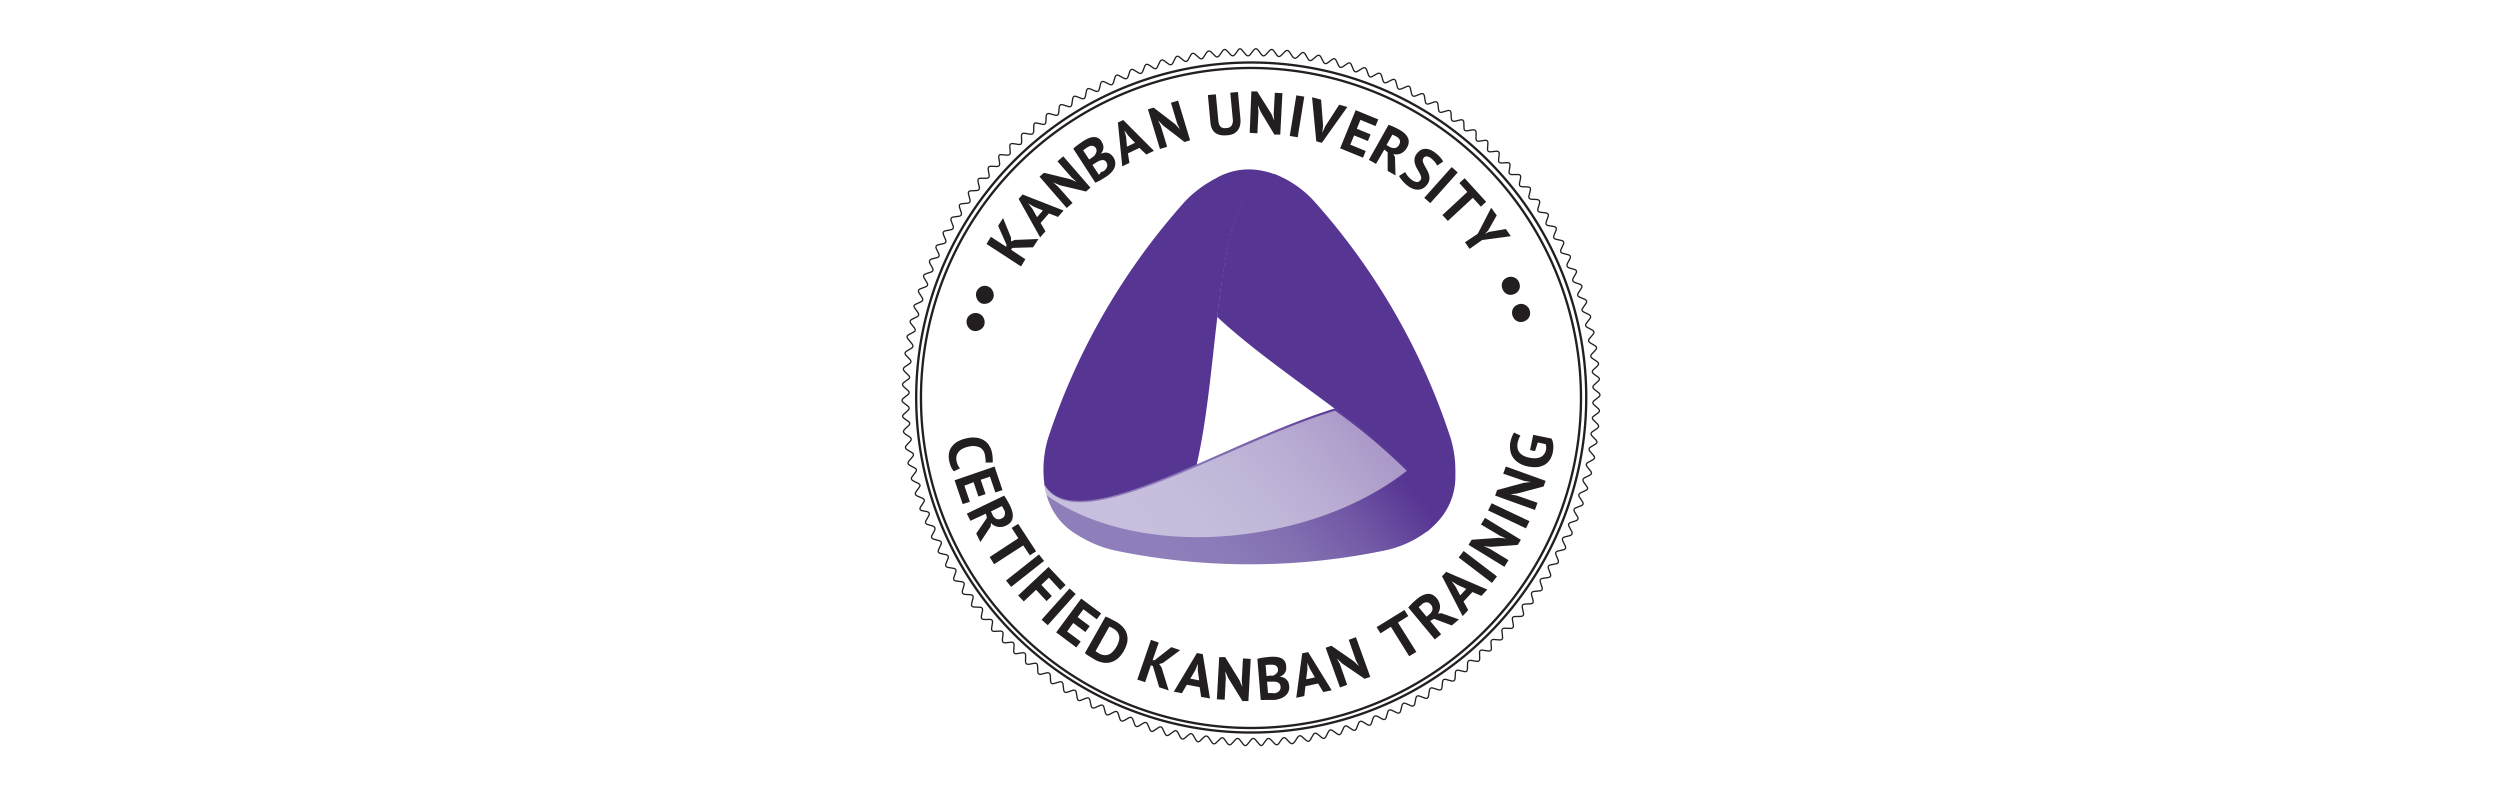
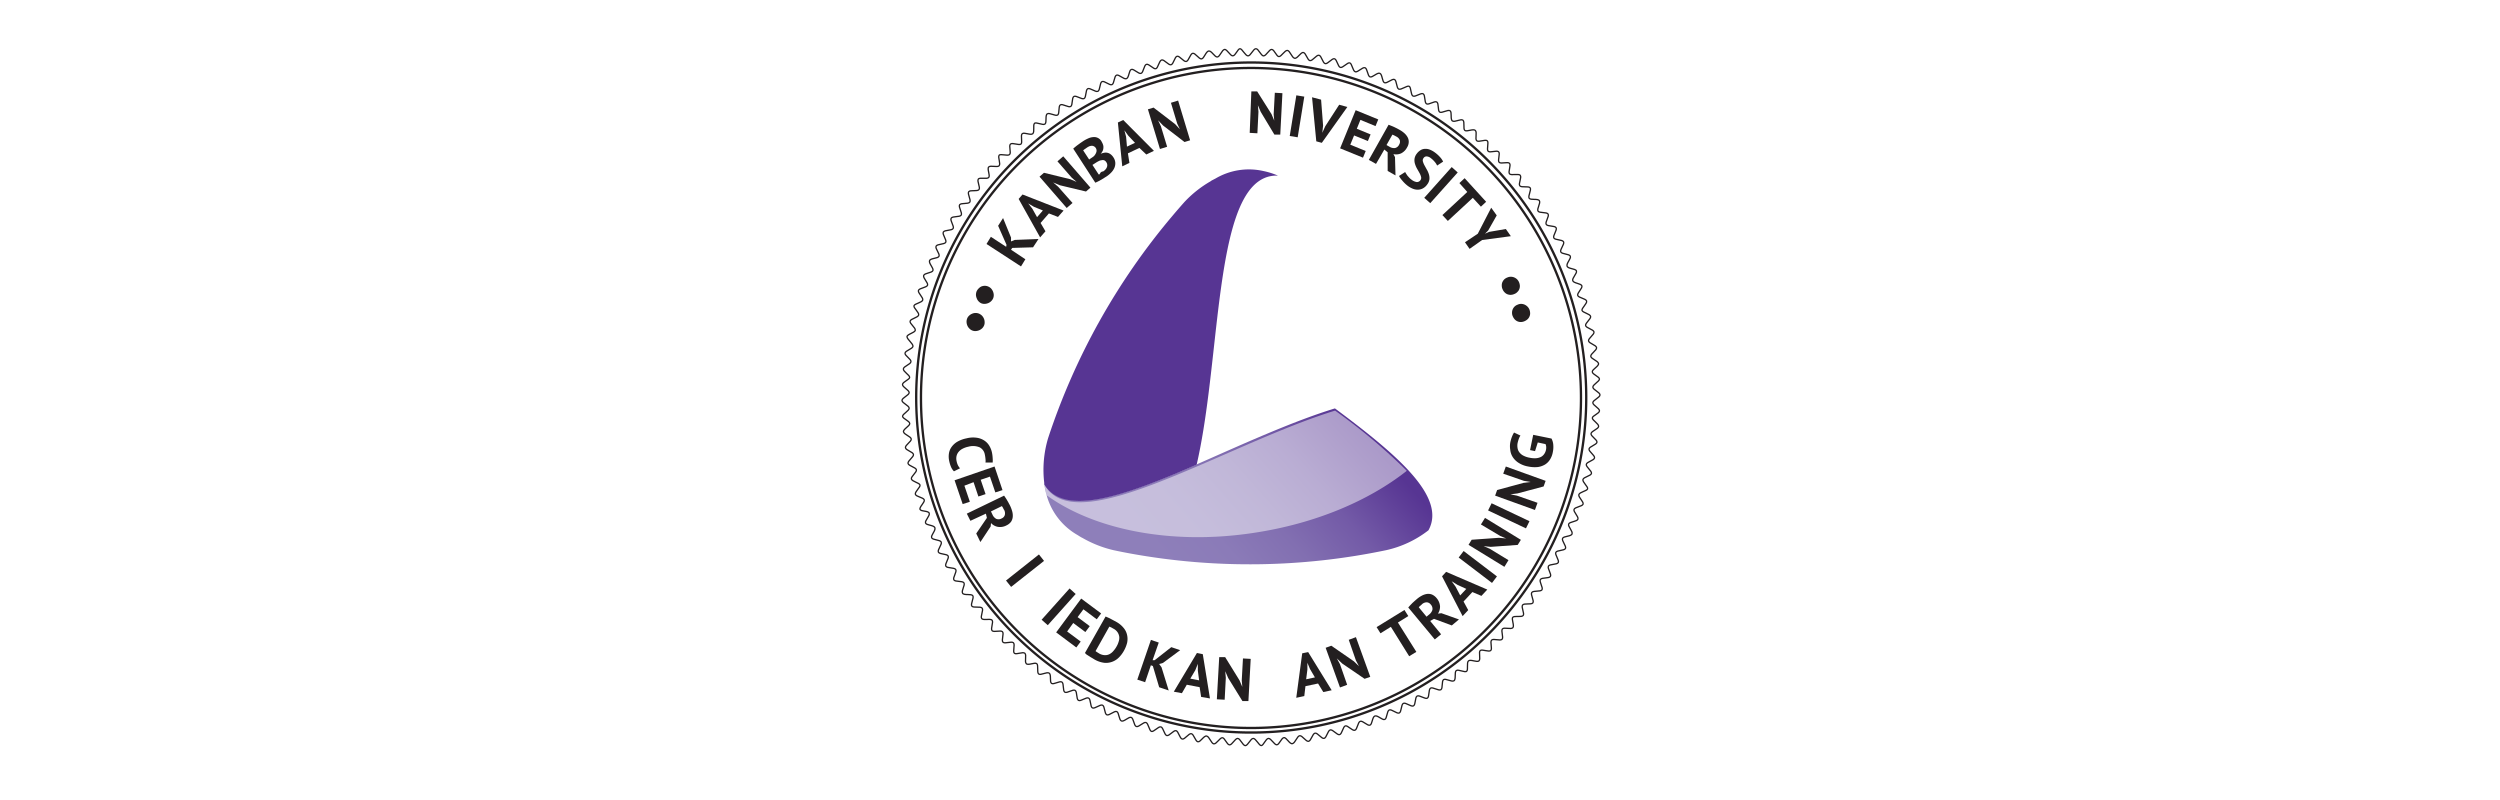
<svg xmlns="http://www.w3.org/2000/svg" xmlns:xlink="http://www.w3.org/1999/xlink" width="375" height="120" viewBox="0 0 375 120">
  <defs>
    <linearGradient id="linear-gradient" x1="0.902" y1="0.43" x2="0.112" y2="0.701" gradientUnits="objectBoundingBox">
      <stop offset="0.02" stop-color="#573593" />
      <stop offset="0.08" stop-color="#5d3d97" />
      <stop offset="0.28" stop-color="#735aa7" />
      <stop offset="0.49" stop-color="#826fb1" />
      <stop offset="0.69" stop-color="#8b7bb8" />
      <stop offset="0.89" stop-color="#8e7fba" />
    </linearGradient>
    <linearGradient id="linear-gradient-2" x1="-47.389" y1="50.748" x2="-47.401" y2="52.108" gradientUnits="objectBoundingBox">
      <stop offset="0" stop-color="#fff" stop-opacity="0.502" />
      <stop offset="1" stop-color="#fff" stop-opacity="0" />
    </linearGradient>
    <linearGradient id="linear-gradient-3" x1="-78.803" y1="24.462" x2="-80.09" y2="24.581" xlink:href="#linear-gradient" />
    <linearGradient id="linear-gradient-4" x1="-69.513" y1="-45.656" x2="-69.533" y2="-45.097" xlink:href="#linear-gradient-2" />
    <linearGradient id="linear-gradient-5" x1="-70.088" y1="-35.865" x2="-71.395" y2="-35.738" xlink:href="#linear-gradient" />
    <linearGradient id="linear-gradient-6" x1="10.087" y1="-5.514" x2="10.061" y2="-4.983" xlink:href="#linear-gradient-2" />
  </defs>
  <g id="kanban" transform="translate(-570 -75)">
    <g id="_TECH_--_block_title" data-name="[TECH] -- block title" transform="translate(165 -385)">
      <path id="bg" d="M0,15H375V135H0Z" transform="translate(405 445)" fill="#fff" />
      <g id="KU_certified_training_seal_2019" data-name="KU certified training seal 2019" transform="translate(540.179 467.176)">
        <path id="Tracciato_1264" data-name="Tracciato 1264" d="M120.035,43.752c.258.3-.3,1.259-.065,1.571s1.313,0,1.55.3-.366,1.248-.14,1.571,1.3,0,1.528.366-.42,1.227-.2,1.56,1.291.108,1.506.441-.484,1.205-.28,1.55,1.291.161,1.485.506-.527,1.184-.344,1.528,1.281.226,1.463.581-.592,1.162-.42,1.517,1.27.28,1.431.635-.635,1.076-.484,1.5,1.259.344,1.4.71-.689,1.076-.549,1.474,1.237.4,1.367.764-.742,1.076-.624,1.442,1.227.463,1.334.839-.786,1.076-.689,1.41,1.205.517,1.291.893-.829,1-.753,1.377,1.184.57,1.259.958-.882.958-.818,1.345,1.151.613,1.205,1.012-.915.915-.872,1.3,1.076.667,1.162,1.076-.968.872-.936,1.259,1.076.721,1.076,1.076-1,.829-.99,1.216S132,76.293,132,76.691s-1.076.786-1.076,1.173,1.011.818,1,1.216-1.076.732-1.076,1.076.979.861.947,1.259-1.076.678-1.141,1.076.936.9.893,1.291-1.141.635-1.194,1.022.893.947.829,1.334-1.162.581-1.237.968.861.99.775,1.367-1.194.527-1.281.915.807,1.076.7,1.4-1.205.473-1.313.861.764,1.076.635,1.431-1.227.42-1.356.786.721,1.076.581,1.463-1.248.366-1.388.732.656,1.076.506,1.485-1.259.3-1.42.667.6,1.151.441,1.506-1.281.248-1.453.592.549,1.184.366,1.528-1.281.194-1.474.538.506,1.205.3,1.539-1.291.129-1.506.463.452,1.227.237,1.55-1.3.075-1.528.4.4,1.248.161,1.56-1.291,0-1.539.323.334,1.27.086,1.571-1.291,0-1.55.258.28,1.27,0,1.571-1.3-.108-1.56.183.215,1.281-.065,1.56-1.281-.161-1.56.118.151,1.291-.129,1.56-1.281-.226-1.571,0,.1,1.3-.2,1.56-1.259-.28-1.571,0,0,1.3-.269,1.55-1.248-.334-1.56-.1,0,1.3-.344,1.528-1.237-.387-1.56-.172-.075,1.313-.409,1.517-1.216-.441-1.55-.237-.14,1.3-.473,1.5-1.194-.506-1.539-.312-.194,1.291-.549,1.474-1.162-.56-1.517-.377-.258,1.281-.613,1.442-1.141-.613-1.506-.452-.312,1.27-.667,1.42-1.076-.667-1.485-.517-.377,1.248-.742,1.377-1.076-.71-1.453-.581-.43,1.227-.807,1.345-1.076-.764-1.431-.656-.484,1.216-.861,1.313-1.012-.807-1.4-.71-.538,1.184-.925,1.27-.968-.861-1.356-.786-.592,1.162-.979,1.227-.936-.893-1.324-.839S86.3,128.89,85.87,129s-.893-.947-1.281-.9-.7,1.076-1.076,1.076-.85-.979-1.248-.958-.743,1.076-1.076,1.076-.807-1.076-1.205-1.076-.786,1.076-1.184,1.076-.753-1.076-1.151-1.076-.839,1-1.227.968-.71-1.076-1.076-1.076-.882.968-1.27.925-.656-1.076-1.076-1.173-.925.925-1.313.861-.6-1.141-.99-1.216-.968.882-1.356.807-.56-1.173-.936-1.259-1.011.829-1.388.732-.506-1.194-.882-1.3-1.076.8-1.42.678-.452-1.216-.818-1.334-1.076.732-1.453.6-.387-1.237-.764-1.367-1.076.689-1.463.538-.344-1.248-.7-1.41-1.141.646-1.5.484-.28-1.27-.635-1.442-1.162.581-1.517.409-.215-1.281-.57-1.474-1.184.538-1.528.344-.161-1.291-.495-1.5-1.216.473-1.55.269-.108-1.291-.43-1.517-1.237.42-1.56.2,0-1.3-.355-1.539-1.259.366-1.571.129,0-1.3-.291-1.55-1.27.312-1.571,0,.086-1.291-.215-1.56-1.281.247-1.571,0,.14-1.291-.14-1.571-1.291.194-1.571-.086.194-1.291-.075-1.571-1.3.129-1.56-.161.247-1.281,0-1.571-1.3.065-1.55-.237.3-1.259.065-1.571-1.313,0-1.55-.3.366-1.248.14-1.571-1.3,0-1.528-.366.42-1.227.2-1.56-1.3-.108-1.506-.441.484-1.205.28-1.55-1.291-.161-1.485-.506.527-1.184.344-1.528-1.281-.226-1.463-.581.592-1.162.42-1.517-1.27-.28-1.431-.635.635-1.076.484-1.5-1.259-.344-1.4-.71.689-1.076.549-1.474-1.184-.226-1.367-.56.742-1.076.624-1.442-1.227-.463-1.334-.839S30.1,90.529,30,90.2,28.8,89.679,28.71,89.3s.829-1,.753-1.377-1.184-.57-1.259-.958.882-.958.818-1.345-1.151-.613-1.205-1.012.915-.915.872-1.3-1.076-.667-1.162-1.076.968-.872.936-1.259-1.076-.721-1.076-1.076,1-.818.99-1.216S27.3,77.917,27.3,77.519s1.076-.786,1.076-1.173-1.011-.818-1-1.216,1.076-.732,1.076-1.076-.979-.861-.947-1.259,1.076-.678,1.141-1.076-.936-.9-.893-1.291,1.141-.635,1.194-1.022-.893-1.055-.893-1.442,1.162-.581,1.237-.968-.861-.99-.775-1.367S29.7,65.1,29.8,64.714s-.807-1.076-.7-1.4,1.205-.473,1.313-.85-.764-1.076-.646-1.442,1.237-.42,1.367-.786-.721-1.076-.581-1.463,1.248-.366,1.388-.732-.656-1.076-.506-1.485,1.259-.3,1.42-.667-.613-1.151-.441-1.506,1.281-.247,1.453-.592-.56-1.184-.366-1.528,1.281-.194,1.474-.538-.506-1.194-.3-1.539,1.291-.129,1.506-.463-.452-1.227-.237-1.55,1.3-.075,1.528-.4-.4-1.248-.161-1.56,1.291,0,1.539-.323-.334-1.259-.1-1.571,1.3.054,1.56-.247-.28-1.281,0-1.571,1.291.108,1.56-.183-.215-1.291,0-1.571,1.291.161,1.571-.118-.161-1.291.129-1.56,1.281.226,1.571,0-.1-1.3.194-1.56,1.27.28,1.582,0,0-1.3.258-1.55,1.259.334,1.571.1,0-1.3.344-1.528,1.237.387,1.56.172.075-1.3.4-1.517,1.227.441,1.56.237.129-1.291.473-1.5,1.194.506,1.539.312.194-1.291.538-1.474,1.173.56,1.528.387.258-1.281.613-1.453,1.141.613,1.5.452.312-1.27.678-1.42,1.076.667,1.485.527S61.325,28,61.7,27.87s1.076.71,1.453.592.43-1.237.807-1.356,1.076.764,1.42.656.484-1.216.872-1.313,1.011.807,1.4.721.538-1.194.915-1.281.979.861,1.367.786.592-1.162.979-1.227.936.9,1.324.839.646-1.13,1.076-1.184.9.947,1.291.9.689-1.076,1.076-1.13.85.979,1.248.958S77.67,24.76,78,24.76s.807,1.076,1.205,1.076.786-1.076,1.184-1.076.753,1.076,1.151,1.076.839-1,1.227-.968.71,1.076,1.076,1.076.882-.968,1.27-.925.656,1.076,1.076,1.173.915-.925,1.313-.861.6,1.141.99,1.216.968-.882,1.356-.807.549,1.173.936,1.259,1.011-.829,1.388-.732.506,1.194.882,1.3,1.076-.8,1.42-.678.441,1.216.818,1.334,1.076-.732,1.453-.613.387,1.237.753,1.377,1.076-.689,1.474-.538.334,1.248.7,1.41,1.141-.646,1.5-.484.28,1.27.635,1.442,1.259-.581,1.571-.42.215,1.281.57,1.463,1.184-.527,1.528-.334.161,1.291.495,1.5,1.216-.484,1.55-.269.108,1.291.43,1.506,1.237-.42,1.56-.194,0,1.3.355,1.528,1.259-.355,1.571-.118,0,1.3.291,1.539,1.259-.3,1.571,0-.086,1.291.215,1.55,1.281-.247,1.571,0-.14,1.291.14,1.571,1.291-.194,1.571.086-.194,1.281.075,1.571,1.3-.129,1.56.161-.247,1.281,0,1.571S119.787,43.451,120.035,43.752Z" transform="translate(-27.18 -24.63)" fill="#fff" />
        <path id="Tracciato_1265" data-name="Tracciato 1265" d="M120.035,43.752c.258.3-.3,1.259-.065,1.571s1.313,0,1.55.3-.366,1.248-.14,1.571,1.3,0,1.528.366-.42,1.227-.2,1.56,1.291.108,1.506.441-.484,1.205-.28,1.55,1.291.161,1.485.506-.527,1.184-.344,1.528,1.281.226,1.463.581-.592,1.162-.42,1.517,1.27.28,1.431.635-.635,1.076-.484,1.5,1.259.344,1.4.71-.689,1.076-.549,1.474,1.237.4,1.367.764-.742,1.076-.624,1.442,1.227.463,1.334.839-.786,1.076-.689,1.41,1.205.517,1.291.893-.829,1-.753,1.377,1.184.57,1.259.958-.882.958-.818,1.345,1.151.613,1.205,1.012-.915.915-.872,1.3,1.076.667,1.162,1.076-.968.872-.936,1.259,1.076.721,1.076,1.076-1,.829-.99,1.216S132,76.293,132,76.691s-1.076.786-1.076,1.173,1.011.818,1,1.216-1.076.732-1.076,1.076.979.861.947,1.259-1.076.678-1.141,1.076.936.9.893,1.291-1.141.635-1.194,1.022.893.947.829,1.334-1.162.581-1.237.968.861.99.775,1.367-1.194.527-1.281.915.807,1.076.7,1.4-1.205.473-1.313.861.764,1.076.635,1.431-1.227.42-1.356.786.721,1.076.581,1.463-1.248.366-1.388.732.656,1.076.506,1.485-1.259.3-1.42.667.6,1.151.441,1.506-1.281.248-1.453.592.549,1.184.366,1.528-1.281.194-1.474.538.506,1.205.3,1.539-1.291.129-1.506.463.452,1.227.237,1.55-1.3.075-1.528.4.4,1.248.161,1.56-1.291,0-1.539.323.334,1.27.086,1.571-1.291,0-1.55.258.28,1.27,0,1.571-1.3-.108-1.56.183.215,1.281-.065,1.56-1.281-.161-1.56.118.151,1.291-.129,1.56-1.281-.226-1.571,0,.1,1.3-.2,1.56-1.259-.28-1.571,0,0,1.3-.269,1.55-1.248-.334-1.56-.1,0,1.3-.344,1.528-1.237-.387-1.56-.172-.075,1.313-.409,1.517-1.216-.441-1.55-.237-.14,1.3-.473,1.5-1.194-.506-1.539-.312-.194,1.291-.549,1.474-1.162-.56-1.517-.377-.258,1.281-.613,1.442-1.141-.613-1.506-.452-.312,1.27-.667,1.42-1.076-.667-1.485-.517-.377,1.248-.742,1.377-1.076-.71-1.453-.581-.43,1.227-.807,1.345-1.076-.764-1.431-.656-.484,1.216-.861,1.313-1.012-.807-1.4-.71-.538,1.184-.925,1.27-.968-.861-1.356-.786-.592,1.162-.979,1.227-.936-.893-1.324-.839S86.3,128.89,85.87,129s-.893-.947-1.281-.9-.7,1.076-1.076,1.076-.85-.979-1.248-.958-.743,1.076-1.076,1.076-.807-1.076-1.205-1.076-.786,1.076-1.184,1.076-.753-1.076-1.151-1.076-.839,1-1.227.968-.71-1.076-1.076-1.076-.882.968-1.27.925-.656-1.076-1.076-1.173-.925.925-1.313.861-.6-1.141-.99-1.216-.968.882-1.356.807-.56-1.173-.936-1.259-1.011.829-1.388.732-.506-1.194-.882-1.3-1.076.8-1.42.678-.452-1.216-.818-1.334-1.076.732-1.453.6-.387-1.237-.764-1.367-1.076.689-1.463.538-.344-1.248-.7-1.41-1.141.646-1.5.484-.28-1.27-.635-1.442-1.162.581-1.517.409-.215-1.281-.57-1.474-1.184.538-1.528.344-.161-1.291-.495-1.5-1.216.473-1.55.269-.108-1.291-.43-1.517-1.237.42-1.56.2,0-1.3-.355-1.539-1.259.366-1.571.129,0-1.3-.291-1.55-1.27.312-1.571,0,.086-1.291-.215-1.56-1.281.247-1.571,0,.14-1.291-.14-1.571-1.291.194-1.571-.086.194-1.291-.075-1.571-1.3.129-1.56-.161.247-1.281,0-1.571-1.3.065-1.55-.237.3-1.259.065-1.571-1.313,0-1.55-.3.366-1.248.14-1.571-1.3,0-1.528-.366.42-1.227.2-1.56-1.3-.108-1.506-.441.484-1.205.28-1.55-1.291-.161-1.485-.506.527-1.184.344-1.528-1.281-.226-1.463-.581.592-1.162.42-1.517-1.27-.28-1.431-.635.635-1.076.484-1.5-1.259-.344-1.4-.71.689-1.076.549-1.474-1.184-.226-1.367-.56.742-1.076.624-1.442-1.227-.463-1.334-.839S30.1,90.529,30,90.2,28.8,89.679,28.71,89.3s.829-1,.753-1.377-1.184-.57-1.259-.958.882-.958.818-1.345-1.151-.613-1.205-1.012.915-.915.872-1.3-1.076-.667-1.162-1.076.968-.872.936-1.259-1.076-.721-1.076-1.076,1-.818.99-1.216S27.3,77.917,27.3,77.519s1.076-.786,1.076-1.173-1.011-.818-1-1.216,1.076-.732,1.076-1.076-.979-.861-.947-1.259,1.076-.678,1.141-1.076-.936-.9-.893-1.291,1.141-.635,1.194-1.022-.893-1.055-.893-1.442,1.162-.581,1.237-.968-.861-.99-.775-1.367S29.7,65.1,29.8,64.714s-.807-1.076-.7-1.4,1.205-.473,1.313-.85-.764-1.076-.646-1.442,1.237-.42,1.367-.786-.721-1.076-.581-1.463,1.248-.366,1.388-.732-.656-1.076-.506-1.485,1.259-.3,1.42-.667-.613-1.151-.441-1.506,1.281-.247,1.453-.592-.56-1.184-.366-1.528,1.281-.194,1.474-.538-.506-1.194-.3-1.539,1.291-.129,1.506-.463-.452-1.227-.237-1.55,1.3-.075,1.528-.4-.4-1.248-.161-1.56,1.291,0,1.539-.323-.334-1.259-.1-1.571,1.3.054,1.56-.247-.28-1.281,0-1.571,1.291.108,1.56-.183-.215-1.291,0-1.571,1.291.161,1.571-.118-.161-1.291.129-1.56,1.281.226,1.571,0-.1-1.3.194-1.56,1.27.28,1.582,0,0-1.3.258-1.55,1.259.334,1.571.1,0-1.3.344-1.528,1.237.387,1.56.172.075-1.3.4-1.517,1.227.441,1.56.237.129-1.291.473-1.5,1.194.506,1.539.312.194-1.291.538-1.474,1.173.56,1.528.387.258-1.281.613-1.453,1.141.613,1.5.452.312-1.27.678-1.42,1.076.667,1.485.527S61.325,28,61.7,27.87s1.076.71,1.453.592.43-1.237.807-1.356,1.076.764,1.42.656.484-1.216.872-1.313,1.011.807,1.4.721.538-1.194.915-1.281.979.861,1.367.786.592-1.162.979-1.227.936.9,1.324.839.646-1.13,1.076-1.184.9.947,1.291.9.689-1.076,1.076-1.13.85.979,1.248.958S77.67,24.76,78,24.76s.807,1.076,1.205,1.076.786-1.076,1.184-1.076.753,1.076,1.151,1.076.839-1,1.227-.968.71,1.076,1.076,1.076.882-.968,1.27-.925.656,1.076,1.076,1.173.915-.925,1.313-.861.6,1.141.99,1.216.968-.882,1.356-.807.549,1.173.936,1.259,1.011-.829,1.388-.732.506,1.194.882,1.3,1.076-.8,1.42-.678.441,1.216.818,1.334,1.076-.732,1.453-.613.387,1.237.753,1.377,1.076-.689,1.474-.538.334,1.248.7,1.41,1.141-.646,1.5-.484.28,1.27.635,1.442,1.259-.581,1.571-.42.215,1.281.57,1.463,1.184-.527,1.528-.334.161,1.291.495,1.5,1.216-.484,1.55-.269.108,1.291.43,1.506,1.237-.42,1.56-.194,0,1.3.355,1.528,1.259-.355,1.571-.118,0,1.3.291,1.539,1.259-.3,1.571,0-.086,1.291.215,1.55,1.281-.247,1.571,0-.14,1.291.14,1.571,1.291-.194,1.571.086-.194,1.281.075,1.571,1.3-.129,1.56.161-.247,1.281,0,1.571S119.787,43.451,120.035,43.752Z" transform="translate(-27.18 -24.63)" fill="none" stroke="#231f20" stroke-width="0.2" />
        <path id="Tracciato_1266" data-name="Tracciato 1266" d="M118.292,44.951a50.252,50.252,0,1,1-70.751-6.768,50.252,50.252,0,0,1,70.751,6.768Z" transform="translate(-27.029 -24.483)" fill="none" stroke="#231f20" stroke-width="0.35" />
        <path id="Tracciato_1267" data-name="Tracciato 1267" d="M34.6,84.028a2.055,2.055,0,0,1-.441-.656,4.811,4.811,0,0,1-.269-.872,3.1,3.1,0,0,1-.054-1.076,2.217,2.217,0,0,1,.366-.99,2.862,2.862,0,0,1,.861-.818,4.6,4.6,0,0,1,1.442-.538A3.917,3.917,0,0,1,38.061,79a2.733,2.733,0,0,1,1.13.441,2.357,2.357,0,0,1,.721.775,3.228,3.228,0,0,1,.377.947,5.5,5.5,0,0,1,.118.9,3.647,3.647,0,0,1,0,.646H39.33a1.96,1.96,0,0,0,0-.517,5.089,5.089,0,0,0-.1-.678,1.5,1.5,0,0,0-.764-1.076,2.582,2.582,0,0,0-1.711-.1,3.228,3.228,0,0,0-.839.291,1.9,1.9,0,0,0-.6.463,1.506,1.506,0,0,0-.323.624,1.722,1.722,0,0,0,0,.775,2.6,2.6,0,0,0,.215.656,2.325,2.325,0,0,0,.3.43Z" transform="translate(-26.685 -20.508)" fill="#231f20" />
        <path id="Tracciato_1268" data-name="Tracciato 1268" d="M40.624,83l1.194,3.54-1.076.344-.807-2.367-1.388.473.732,2.152L38.2,87.5l-.721-2.152-1.377.527.818,2.41-1.076.355L34.63,85.066Z" transform="translate(-26.622 -20.2)" fill="#231f20" />
        <path id="Tracciato_1269" data-name="Tracciato 1269" d="M41.925,87.06l.258.377c.086.129.172.269.247.409a3.864,3.864,0,0,1,.226.409,4.079,4.079,0,0,1,.194.366,5.305,5.305,0,0,1,.3.818,2.335,2.335,0,0,1,.075.807,1.6,1.6,0,0,1-.247.721,1.786,1.786,0,0,1-.7.56,2.034,2.034,0,0,1-1.291.215,1.851,1.851,0,0,1-1.022-.57l-.054.517-1.539,2.335-.624-1.281,1.6-2.346-.151-.635-2.324,1.076-.538-1.076Zm0,2.152-.172-.334a1.411,1.411,0,0,0-.161-.247l-1.636.8.226.473a1.313,1.313,0,0,0,.56.635.926.926,0,0,0,.829-.065.8.8,0,0,0,.463-.506,1.076,1.076,0,0,0-.129-.818Z" transform="translate(-26.492 -19.891)" fill="#231f20" />
-         <path id="Tracciato_1270" data-name="Tracciato 1270" d="M45.546,95.713l-.99-1.485-4.369,2.819-.667-1.076,4.3-2.819-1-1.549L43.8,91l2.69,4.111Z" transform="translate(-26.251 -19.592)" fill="#231f20" />
        <path id="Tracciato_1271" data-name="Tracciato 1271" d="M46.739,95.26l.764.968-4.939,3.9-.764-.958Z" transform="translate(-26.077 -19.268)" fill="#231f20" />
-         <path id="Tracciato_1272" data-name="Tracciato 1272" d="M48.052,97l2.561,2.712-.8.753-1.711-1.851-1.13,1.076,1.571,1.679-.8.753-1.56-1.689-1.851,1.743-.839-.893Z" transform="translate(-25.948 -19.135)" fill="#231f20" />
        <path id="Tracciato_1273" data-name="Tracciato 1273" d="M50.957,100l.915.829-4.186,4.681-.925-.818Z" transform="translate(-25.7 -18.907)" fill="#231f20" />
        <path id="Tracciato_1274" data-name="Tracciato 1274" d="M52.545,101.41l2.991,2.227-.656.882-2-1.5-.872,1.173,1.819,1.356-.656.882-1.819-1.356-.915,1.27,2.034,1.517-.656.882-3.024-2.26Z" transform="translate(-25.545 -18.8)" fill="#231f20" />
        <path id="Tracciato_1275" data-name="Tracciato 1275" d="M55.9,103.91l.4.172.43.215.441.237.366.2a3.658,3.658,0,0,1,1.076.9,2.443,2.443,0,0,1,.517,1.076,2.722,2.722,0,0,1,0,1.141,4.875,4.875,0,0,1-.484,1.205,4.5,4.5,0,0,1-.742.99,2.723,2.723,0,0,1-.99.646,2.679,2.679,0,0,1-1.227.161,3.9,3.9,0,0,1-1.463-.506l-.323-.2a4.427,4.427,0,0,1-.42-.258c-.151-.086-.28-.183-.42-.258l-.258-.247Zm1.184,1.829-.344-.194-.28-.118L54.393,109.1l.1.075.151.1.161.1.118.075a1.83,1.83,0,0,0,.85.258,1.431,1.431,0,0,0,.71-.151,1.926,1.926,0,0,0,.592-.484,3.571,3.571,0,0,0,.473-.667,3.034,3.034,0,0,0,.3-.689,1.819,1.819,0,0,0,.108-.71,1.582,1.582,0,0,0-.226-.678A1.636,1.636,0,0,0,57.083,105.739Z" transform="translate(-25.24 -18.61)" fill="#231f20" />
        <path id="Tracciato_1276" data-name="Tracciato 1276" d="M62.435,111.087l-.3-.108-.861,2.539-1.173-.387,2.045-5.961,1.173.4-.925,2.647H62.7l2.5-1.958,1.334.452-2.583,1.915-.57.161.355.495,1.076,3.476-1.431-.484Z" transform="translate(-24.685 -18.362)" fill="#231f20" />
        <path id="Tracciato_1277" data-name="Tracciato 1277" d="M69.064,114.122l-1.926-.366-.732,1.27L65.19,114.8l3.465-5.8.882.172,1.076,6.639-1.324-.226Zm-1.4-1.281,1.324.258-.194-1.463v-1.011h0l-.377.947Z" transform="translate(-24.298 -18.223)" fill="#231f20" />
        <path id="Tracciato_1278" data-name="Tracciato 1278" d="M72.89,112.7l-.441-1.011h0l.086.99-.172,3.282L71.19,115.9l.355-6.327h.893l2.152,3.486.42.979h0l-.086-.968.183-3.3,1.162.065-.344,6.327h-.9Z" transform="translate(-23.842 -18.179)" fill="#231f20" />
-         <path id="Tracciato_1279" data-name="Tracciato 1279" d="M81.155,110.973a2.227,2.227,0,0,1,0,.463,1.205,1.205,0,0,1-.161.441,1.313,1.313,0,0,1-.323.377,1.539,1.539,0,0,1-.495.258h0a2.152,2.152,0,0,1,.527.108,1.431,1.431,0,0,1,.441.269,1.334,1.334,0,0,1,.323.43,1.969,1.969,0,0,1,.151.624,1.646,1.646,0,0,1-.635,1.474,2.582,2.582,0,0,1-.764.4,3.464,3.464,0,0,1-.893.183H77.862a2.636,2.636,0,0,1-.517,0l-.506-6.177.387-.086.463-.086.517-.065.527-.054a5.607,5.607,0,0,1,.85,0,2.659,2.659,0,0,1,.764.172,1.432,1.432,0,0,1,.57.441A1.485,1.485,0,0,1,81.155,110.973Zm-1.926,4.046a1.905,1.905,0,0,0,.43-.086.947.947,0,0,0,.355-.194.8.8,0,0,0,.237-.3.732.732,0,0,0,.065-.409.775.775,0,0,0-.151-.452.786.786,0,0,0-.323-.237,1.388,1.388,0,0,0-.43-.086H78.293l.14,1.711h.8Zm-.624-2.658h.56a1.453,1.453,0,0,0,.56-.366.667.667,0,0,0,.2-.581.7.7,0,0,0-.118-.366.656.656,0,0,0-.258-.226.914.914,0,0,0-.344-.1,2.45,2.45,0,0,0-.4,0h-.43a1.4,1.4,0,0,0-.3.054l.14,1.657Z" transform="translate(-23.412 -18.183)" fill="#231f20" />
        <path id="Tracciato_1280" data-name="Tracciato 1280" d="M85.531,113.583l-1.894.4-.172,1.485-1.205.258.893-6.672.893-.183,3.529,5.725-1.259.269Zm-1.786-.635,1.313-.28-.742-1.27-.387-.925h0v1.012Z" transform="translate(-23 -18.233)" fill="#231f20" />
        <path id="Tracciato_1281" data-name="Tracciato 1281" d="M88.835,110.739l-.8-.764h0l.473.872,1.076,3.088-1.076.4-2.152-5.951.85-.312,3.379,2.335.775.742h0l-.463-.861-1.076-3.1,1.076-.4,2.152,5.951-.85.3Z" transform="translate(-22.688 -18.391)" fill="#231f20" />
        <path id="Tracciato_1282" data-name="Tracciato 1282" d="M98.216,103.915l-1.56.968,2.765,4.4-1.076.656L95.6,105.529l-1.56.968-.581-.925L97.635,103Z" transform="translate(-22.148 -18.679)" fill="#231f20" />
        <path id="Tracciato_1283" data-name="Tracciato 1283" d="M97.87,102.794l.3-.334.334-.344.344-.312.312-.269a4.077,4.077,0,0,1,.721-.495,2.41,2.41,0,0,1,.764-.269,1.539,1.539,0,0,1,.764.075,1.883,1.883,0,0,1,.71.538,2.152,2.152,0,0,1,.517,1.205,1.883,1.883,0,0,1-.312,1.13l.516-.065,2.636.936-1.076.9-2.669-.99-.57.323,1.636,1.991-.947.775Zm2.055-.473-.28.247a1.076,1.076,0,0,0-.194.2l1.162,1.41.4-.334a1.388,1.388,0,0,0,.484-.7.947.947,0,0,0-.258-.8.807.807,0,0,0-.592-.323,1.076,1.076,0,0,0-.721.291Z" transform="translate(-21.812 -18.85)" fill="#231f20" />
        <path id="Tracciato_1284" data-name="Tracciato 1284" d="M107.132,100.714l-1.324,1.42.7,1.291-.839.9-3.088-5.972.613-.667,6.177,2.658-.882.947Zm-1.829.506.915-.979-1.334-.613-.861-.538h0l.592.818Z" transform="translate(-21.454 -19.083)" fill="#231f20" />
        <path id="Tracciato_1285" data-name="Tracciato 1285" d="M104.9,95.759l.742-.979,5,3.809-.742.979Z" transform="translate(-21.278 -19.304)" fill="#231f20" />
        <path id="Tracciato_1286" data-name="Tracciato 1286" d="M109.617,94.507l-1.076-.1h0l.915.387,2.809,1.711-.613,1-5.38-3.3.473-.764,4.1-.291,1.076.1h0l-.893-.377-2.895-1.722.613-.99,5.38,3.293-.473.764Z" transform="translate(-21.173 -19.656)" fill="#231f20" />
        <path id="Tracciato_1287" data-name="Tracciato 1287" d="M109,89.2l.527-1.076,5.682,2.69-.527,1.076Z" transform="translate(-20.966 -19.811)" fill="#231f20" />
        <path id="Tracciato_1288" data-name="Tracciato 1288" d="M113.348,87.035l-1.076.14h0l.979.194,3.088,1.076-.387,1.076-5.972-2.152.3-.839,3.96-1.076,1.076-.129h0l-1.011-.172-3.11-1.076L111.583,83l5.972,2.152-.3.839Z" transform="translate(-20.891 -20.2)" fill="#231f20" />
-         <path id="Tracciato_1289" data-name="Tracciato 1289" d="M115.063,80.9l.473-2.292,2.744.56a2.4,2.4,0,0,1,.269.979,3.712,3.712,0,0,1-.075,1.076,3.035,3.035,0,0,1-.409,1.076,2.325,2.325,0,0,1-.753.764,2.927,2.927,0,0,1-1.076.377,4.81,4.81,0,0,1-1.485-.086,3.862,3.862,0,0,1-1.431-.56,2.851,2.851,0,0,1-.861-.861,2.432,2.432,0,0,1-.366-1.076,3.228,3.228,0,0,1,0-1.076,5.186,5.186,0,0,1,.269-.915,3.887,3.887,0,0,1,.3-.6l.958.452a2.432,2.432,0,0,0-.237.473,5.54,5.54,0,0,0-.194.678,2.055,2.055,0,0,0,0,.721,1.334,1.334,0,0,0,.258.624,1.733,1.733,0,0,0,.592.506,3.228,3.228,0,0,0,.958.323,3.572,3.572,0,0,0,.979.075,2.088,2.088,0,0,0,.732-.2,1.377,1.377,0,0,0,.484-.441,1.679,1.679,0,0,0,.291-1.076,1.076,1.076,0,0,0-.1-.4l-1.162-.247-.409,1.3Z" transform="translate(-20.734 -20.561)" fill="#231f20" />
+         <path id="Tracciato_1289" data-name="Tracciato 1289" d="M115.063,80.9l.473-2.292,2.744.56a2.4,2.4,0,0,1,.269.979,3.712,3.712,0,0,1-.075,1.076,3.035,3.035,0,0,1-.409,1.076,2.325,2.325,0,0,1-.753.764,2.927,2.927,0,0,1-1.076.377,4.81,4.81,0,0,1-1.485-.086,3.862,3.862,0,0,1-1.431-.56,2.851,2.851,0,0,1-.861-.861,2.432,2.432,0,0,1-.366-1.076,3.228,3.228,0,0,1,0-1.076,5.186,5.186,0,0,1,.269-.915,3.887,3.887,0,0,1,.3-.6l.958.452a2.432,2.432,0,0,0-.237.473,5.54,5.54,0,0,0-.194.678,2.055,2.055,0,0,0,0,.721,1.334,1.334,0,0,0,.258.624,1.733,1.733,0,0,0,.592.506,3.228,3.228,0,0,0,.958.323,3.572,3.572,0,0,0,.979.075,2.088,2.088,0,0,0,.732-.2,1.377,1.377,0,0,0,.484-.441,1.679,1.679,0,0,0,.291-1.076,1.076,1.076,0,0,0-.1-.4l-1.162-.247-.409,1.3" transform="translate(-20.734 -20.561)" fill="#231f20" />
        <path id="Tracciato_1290" data-name="Tracciato 1290" d="M42.932,52.847l-.172.269,2.152,1.431-.656,1.076L39.08,52.255l.656-1.076,2.292,1.5.054-.3-1.259-2.852.742-1.162,1.194,2.927v.581l.56-.226,3.562-.14-.818,1.248Z" transform="translate(-26.284 -22.835)" fill="#231f20" />
        <path id="Tracciato_1291" data-name="Tracciato 1291" d="M48.1,47.921l-1.248,1.431.732,1.248-.8.915L43.56,45.747l.581-.667L50.3,47.49l-.839.958Zm-1.776.56.872-1-1.334-.549L45,46.425h0l.613.786Z" transform="translate(-25.943 -23.084)" fill="#231f20" />
        <path id="Tracciato_1292" data-name="Tracciato 1292" d="M49.515,44.1l-1-.42h0l.753.646,2.152,2.432-.872.753-4.078-4.7.667-.581,3.928.958.968.409h0l-.721-.624L49.16,40.513l.872-.753,4.078,4.7-.667.581Z" transform="translate(-25.722 -23.489)" fill="#231f20" />
        <path id="Tracciato_1293" data-name="Tracciato 1293" d="M55.431,37.78a1.894,1.894,0,0,1,.2.42,1.076,1.076,0,0,1,.065.452,1.237,1.237,0,0,1-.1.473,1.754,1.754,0,0,1-.312.463h0a2.26,2.26,0,0,1,.506-.151,1.141,1.141,0,0,1,.506,0,1.162,1.162,0,0,1,.484.226,1.776,1.776,0,0,1,.42.463,1.625,1.625,0,0,1,.28.807,1.743,1.743,0,0,1-.14.775,2.389,2.389,0,0,1-.473.689,4.014,4.014,0,0,1-.689.581l-.323.2-.43.269-.473.258a4.4,4.4,0,0,1-.473.215L51.17,38.813a3.8,3.8,0,0,1,.291-.247c.108-.1.237-.194.366-.291l.409-.3.43-.291a4.928,4.928,0,0,1,.742-.4,2.152,2.152,0,0,1,.742-.2,1.27,1.27,0,0,1,1.259.635Zm-1.55,2.443.237-.161a1.205,1.205,0,0,0,.2-.172,1.592,1.592,0,0,0,.323-.57.732.732,0,0,0-.71-.936,1.42,1.42,0,0,0-.344.075,2.562,2.562,0,0,0-.334.183l-.355.248a1.85,1.85,0,0,0-.237.183l.893,1.367Zm1.776,2.012a1.4,1.4,0,0,0,.334-.28.936.936,0,0,0,.215-.334.71.71,0,0,0,.065-.366.7.7,0,0,0-.129-.387.721.721,0,0,0-.344-.312.689.689,0,0,0-.387,0,1.076,1.076,0,0,0-.42.129,3.735,3.735,0,0,0-.4.226l-.538.344.925,1.42h.129l.183-.3.194-.118Z" transform="translate(-25.364 -23.694)" fill="#231f20" />
        <path id="Tracciato_1294" data-name="Tracciato 1294" d="M60.618,38.886,58.9,39.7l.226,1.431-1.076.517-.656-6.575.8-.377,4.606,4.627-1.141.549Zm-1.862-.194,1.205-.57L58.95,37.046l-.581-.8h0l.258.968Z" transform="translate(-24.891 -23.874)" fill="#231f20" />
        <path id="Tracciato_1295" data-name="Tracciato 1295" d="M63.861,35.735l-.753-.786h0l.42.893.936,3.078-1.076.334L61.58,33.3l.85-.258,3.228,2.475.721.775h0l-.409-.861-.936-3.11,1.076-.334,1.8,5.961-.839.258Z" transform="translate(-24.573 -24.08)" fill="#231f20" />
-         <path id="Tracciato_1296" data-name="Tracciato 1296" d="M73.3,30.9l1.151-.108.366,3.981a3.131,3.131,0,0,1-.065,1.076,1.98,1.98,0,0,1-.377.753,1.819,1.819,0,0,1-.646.484,2.723,2.723,0,0,1-.882.2c-1.55.151-2.4-.495-2.529-1.915l-.377-4.121,1.194-.108L71.5,35.03a2.712,2.712,0,0,0,.118.6,1,1,0,0,0,.248.387.839.839,0,0,0,.366.183,1.539,1.539,0,0,0,.506,0,.958.958,0,0,0,.764-.377,1.571,1.571,0,0,0,.161-1.076Z" transform="translate(-23.937 -24.171)" fill="#231f20" />
        <path id="Tracciato_1297" data-name="Tracciato 1297" d="M77.427,33.788l-.43-1h0l.086.979-.161,3.228L75.77,36.93l.247-6.22h.872l2.152,3.411.409.968h0l-.086-.947.172-3.228,1.141.065-.323,6.209h-.882Z" transform="translate(-23.493 -24.177)" fill="#231f20" />
        <path id="Tracciato_1298" data-name="Tracciato 1298" d="M82.34,31.26l1.194.194-.99,6.1-1.194-.194Z" transform="translate(-23.069 -24.136)" fill="#231f20" />
        <path id="Tracciato_1299" data-name="Tracciato 1299" d="M86.117,35.78,86,36.857h0l.441-.979,2.088-3.228,1.227.334-3.831,5.38-.829-.226L84.46,31.53l1.356.355Z" transform="translate(-22.832 -24.115)" fill="#231f20" />
        <path id="Tracciato_1300" data-name="Tracciato 1300" d="M90.705,33.33l3.39,1.388-.409,1-2.27-.936-.538,1.334,2.066.85-.409.99-2.066-.839-.57,1.388,2.314.947-.409,1-3.433-1.4Z" transform="translate(-22.535 -23.978)" fill="#231f20" />
        <path id="Tracciato_1301" data-name="Tracciato 1301" d="M95.339,35.36l.409.161.43.183.409.2.355.194a4.132,4.132,0,0,1,.71.484,2.3,2.3,0,0,1,.517.613,1.388,1.388,0,0,1,.194.721,1.582,1.582,0,0,1-.248.839,2.034,2.034,0,0,1-.9.9,1.829,1.829,0,0,1-1.151.108l.237.452.075,2.744L95.2,42.29v-2.8l-.5-.409-1.248,2.152-1.076-.6Zm1.151,1.765-.323-.172-.258-.108-.882,1.56.452.258a1.313,1.313,0,0,0,.807.194.893.893,0,0,0,.635-.517.829.829,0,0,0,.1-.667A1.076,1.076,0,0,0,96.491,37.125Z" transform="translate(-22.23 -23.824)" fill="#231f20" />
        <path id="Tracciato_1302" data-name="Tracciato 1302" d="M99.787,43.433a.592.592,0,0,0,.108-.495,2.411,2.411,0,0,0-.226-.57c-.108-.2-.237-.42-.366-.646a3.474,3.474,0,0,1-.312-.71,1.84,1.84,0,0,1-.086-.764,1.625,1.625,0,0,1,.344-.807,1.969,1.969,0,0,1,.592-.538,1.324,1.324,0,0,1,.667-.183,1.711,1.711,0,0,1,.721.129,3.228,3.228,0,0,1,.742.42,4.745,4.745,0,0,1,.764.689,2.626,2.626,0,0,1,.463.678l-.9.592a2.066,2.066,0,0,0-.334-.527,3.572,3.572,0,0,0-.624-.6,1.076,1.076,0,0,0-.624-.247.517.517,0,0,0-.452.247.57.57,0,0,0-.108.473,2.668,2.668,0,0,0,.226.581l.355.646a3.292,3.292,0,0,1,.323.721,1.959,1.959,0,0,1,.086.753,1.593,1.593,0,0,1-.334.786,1.872,1.872,0,0,1-.635.581,1.625,1.625,0,0,1-.732.2,1.9,1.9,0,0,1-.786-.14,3.443,3.443,0,0,1-.807-.463,5.122,5.122,0,0,1-.818-.807,3.228,3.228,0,0,1-.452-.646l.925-.592a2.153,2.153,0,0,0,.14.247l.2.3.28.312a2.152,2.152,0,0,0,.334.291,1.625,1.625,0,0,0,.775.355A.635.635,0,0,0,99.787,43.433Z" transform="translate(-21.91 -23.568)" fill="#231f20" />
        <path id="Tracciato_1303" data-name="Tracciato 1303" d="M104.221,41.26l.9.807L101,46.673l-.9-.8Z" transform="translate(-21.643 -23.375)" fill="#231f20" />
        <path id="Tracciato_1304" data-name="Tracciato 1304" d="M108.408,47.082l-1.216-1.324-3.745,3.465-.818-.882,3.734-3.465-1.184-1.334.786-.732,3.228,3.54Z" transform="translate(-21.45 -23.257)" fill="#231f20" />
        <path id="Tracciato_1305" data-name="Tracciato 1305" d="M107.7,50.825l2.012-3.9.829,1.151-1.291,2.281-.473.473h0l.624-.28,2.507-.43.753,1.076-4.3.57L106.469,53.1l-.689-.99Z" transform="translate(-21.211 -22.944)" fill="#231f20" />
        <path id="Tracciato_1306" data-name="Tracciato 1306" d="M111.728,56.668a1.248,1.248,0,0,1,.538-.118,1.281,1.281,0,0,1,.506.1,1.41,1.41,0,0,1,.43.28,1.442,1.442,0,0,1,.291.43,1.646,1.646,0,0,1,.129.527,1.259,1.259,0,0,1-.075.495,1.076,1.076,0,0,1-.28.43,1.162,1.162,0,0,1-.473.323,1.4,1.4,0,0,1-.56.129,1.323,1.323,0,0,1-.506-.1,1.184,1.184,0,0,1-.409-.291,1.313,1.313,0,0,1-.291-.452,1.2,1.2,0,0,1-.118-.506,1.28,1.28,0,0,1,.065-.495,1.571,1.571,0,0,1,.269-.441,1.388,1.388,0,0,1,.484-.312Z" transform="translate(-20.821 -22.212)" fill="#231f20" />
        <path id="Tracciato_1307" data-name="Tracciato 1307" d="M38.385,57.928a1.431,1.431,0,0,1,.538-.118,1.323,1.323,0,0,1,.506.1,1.41,1.41,0,0,1,.43.28,1.571,1.571,0,0,1,.291.441,1.517,1.517,0,0,1,.129.516,1.313,1.313,0,0,1-.075.506,1.281,1.281,0,0,1-.28.43,1.41,1.41,0,0,1-.473.323,1.582,1.582,0,0,1-.56.118,1.28,1.28,0,0,1-.506-.1,1.313,1.313,0,0,1-.355-.258,1.259,1.259,0,0,1-.291-.452,1.517,1.517,0,0,1-.129-.517,1.539,1.539,0,0,1,.075-.495,1.377,1.377,0,0,1,.269-.43,1.592,1.592,0,0,1,.43-.344Z" transform="translate(-26.396 -22.116)" fill="#231f20" />
        <path id="Tracciato_1308" data-name="Tracciato 1308" d="M113.158,60.459a1.28,1.28,0,0,1,.549-.129,1.377,1.377,0,0,1,.506.108,1.506,1.506,0,0,1,.42.28,1.356,1.356,0,0,1,.3.43,1.56,1.56,0,0,1,.118.527,1.076,1.076,0,0,1-.075.495,1.205,1.205,0,0,1-.269.43,1.593,1.593,0,0,1-.484.323,1.367,1.367,0,0,1-.56.129,1.237,1.237,0,0,1-.915-.387,1.625,1.625,0,0,1-.291-.452,1.205,1.205,0,0,1-.118-.506,1.292,1.292,0,0,1,.344-.936,1.259,1.259,0,0,1,.473-.312Z" transform="translate(-20.712 -21.925)" fill="#231f20" />
        <path id="Tracciato_1309" data-name="Tracciato 1309" d="M37.118,61.718a1.259,1.259,0,0,1,.549-.118,1.323,1.323,0,0,1,.506.1,1.507,1.507,0,0,1,.42.28,1.4,1.4,0,0,1,.3.441,1.291,1.291,0,0,1,.118.517,1.227,1.227,0,0,1-.065.495,1.388,1.388,0,0,1-.28.441,1.592,1.592,0,0,1-.484.323,1.539,1.539,0,0,1-.56.118,1.227,1.227,0,0,1-.495-.1,1.184,1.184,0,0,1-.409-.291,1.291,1.291,0,0,1-.3-.441,1.5,1.5,0,0,1-.118-.517,1.291,1.291,0,0,1,.075-.495,1.076,1.076,0,0,1,.269-.43,1.41,1.41,0,0,1,.473-.323Z" transform="translate(-26.496 -21.828)" fill="#231f20" />
        <path id="Tracciato_1310" data-name="Tracciato 1310" d="M117.6,45.41a49.5,49.5,0,1,1-69.621-6.672A49.5,49.5,0,0,1,117.6,45.41Z" transform="translate(-26.979 -24.426)" fill="none" stroke="#231f20" stroke-width="0.35" />
        <path id="Tracciato_1311" data-name="Tracciato 1311" d="M89.125,75.974c-6-4.466-12.687-9.147-17.626-13.774-.872,7.425-1.571,15.56-3.1,22.167C75.265,81.418,82.647,77.964,89.125,75.974Z" transform="translate(-24.054 -21.782)" fill="none" />
        <path id="Tracciato_1312" data-name="Tracciato 1312" d="M59.45,85.5Z" transform="translate(-24.735 -20.01)" fill="#fff" />
        <path id="Tracciato_1313" data-name="Tracciato 1313" d="M90.734,74.9c-6.456,1.98-13.86,5.38-20.725,8.393-10.7,4.627-20.112,8.027-22.9,2.722a11.093,11.093,0,0,0,.42,2.045,2.151,2.151,0,0,0,.075.247,9.889,9.889,0,0,0,4.552,5.606c.183.118.366.237.56.344l.172.086a17.109,17.109,0,0,0,4.659,1.829q1.3.28,2.615.517h0a99.815,99.815,0,0,0,38.276-.527,15.937,15.937,0,0,0,6.327-2.981C107.531,88.146,99.934,81.755,90.734,74.9Z" transform="translate(-25.673 -20.816)" fill="url(#linear-gradient)" />
        <path id="Tracciato_1314" data-name="Tracciato 1314" d="M70.016,83.593c-10.664,4.584-20.058,7.952-22.856,2.69h0a3.56,3.56,0,0,0,.129.753,3.01,3.01,0,0,0,.065.3,2.445,2.445,0,0,0,.065.269.435.435,0,0,0,.086.312C54.52,93,66,95.429,78.409,93.568c9.276-1.367,17.368-4.8,23.1-9.329A86.894,86.894,0,0,0,90.751,75.21C84.273,77.2,76.892,80.655,70.016,83.593Z" transform="translate(-25.669 -20.793)" fill="url(#linear-gradient-2)" />
-         <path id="Tracciato_1315" data-name="Tracciato 1315" d="M71.22,63.639c4.95,4.627,11.632,9.286,17.626,13.763,9.329,6.951,16.959,13.462,13.774,18.53a12.17,12.17,0,0,0,1.593-1.453l.183-.194a9.857,9.857,0,0,0,2.572-6.747v-.646a1.377,1.377,0,0,0,0-.2,16.894,16.894,0,0,0-.742-4.939c-.28-.85-.57-1.689-.861-2.518h0a99.794,99.794,0,0,0-19.6-32.949,15.829,15.829,0,0,0-5.746-3.992C74.287,42.484,72.554,52.244,71.22,63.639Z" transform="translate(-23.839 -23.297)" fill="url(#linear-gradient-3)" />
        <path id="Tracciato_1316" data-name="Tracciato 1316" d="M89.157,76.733c9.3,6.941,16.916,13.279,13.752,18.293a1.454,1.454,0,0,1-.129.183c.237-.172.506-.42.721-.6l.183-.172.14-.14.312-.3c.872-8.684-2.787-19.7-10.556-29.549C87.78,57.084,80.743,51.8,73.953,49.1A85.869,85.869,0,0,0,71.51,62.981C76.471,67.587,83.164,72.257,89.157,76.733Z" transform="translate(-23.817 -22.779)" fill="url(#linear-gradient-4)" />
        <path id="Tracciato_1317" data-name="Tracciato 1317" d="M70,85.87c1.528-6.607,2.227-14.721,3.1-22.145,1.367-11.568,3.121-21.435,9.1-21.209a11.9,11.9,0,0,0-1.991-.646l-.258-.054a9.857,9.857,0,0,0-7.134,1.141l-.581.3-.161.118a16.851,16.851,0,0,0-3.917,3.11c-.592.667-1.173,1.334-1.743,2.012h0A100.073,100.073,0,0,0,47.73,81.856a16.55,16.55,0,0,0-.56,7.005C50.162,93.822,59.47,90.454,70,85.87Z" transform="translate(-25.68 -23.35)" fill="url(#linear-gradient-5)" />
        <path id="Tracciato_1318" data-name="Tracciato 1318" d="M72.255,63.527C73.622,52.024,75.4,42.2,81.316,42.4l-.7-.258-.247-.086-.226-.054-.366-.086C71.825,45.5,64.088,54.209,59.45,65.852c-3.422,8.695-4.5,17.432-3.422,24.663a86.536,86.536,0,0,0,13.193-4.8C70.684,79.109,71.384,70.974,72.255,63.527Z" transform="translate(-25.025 -23.325)" fill="url(#linear-gradient-6)" />
      </g>
    </g>
  </g>
</svg>